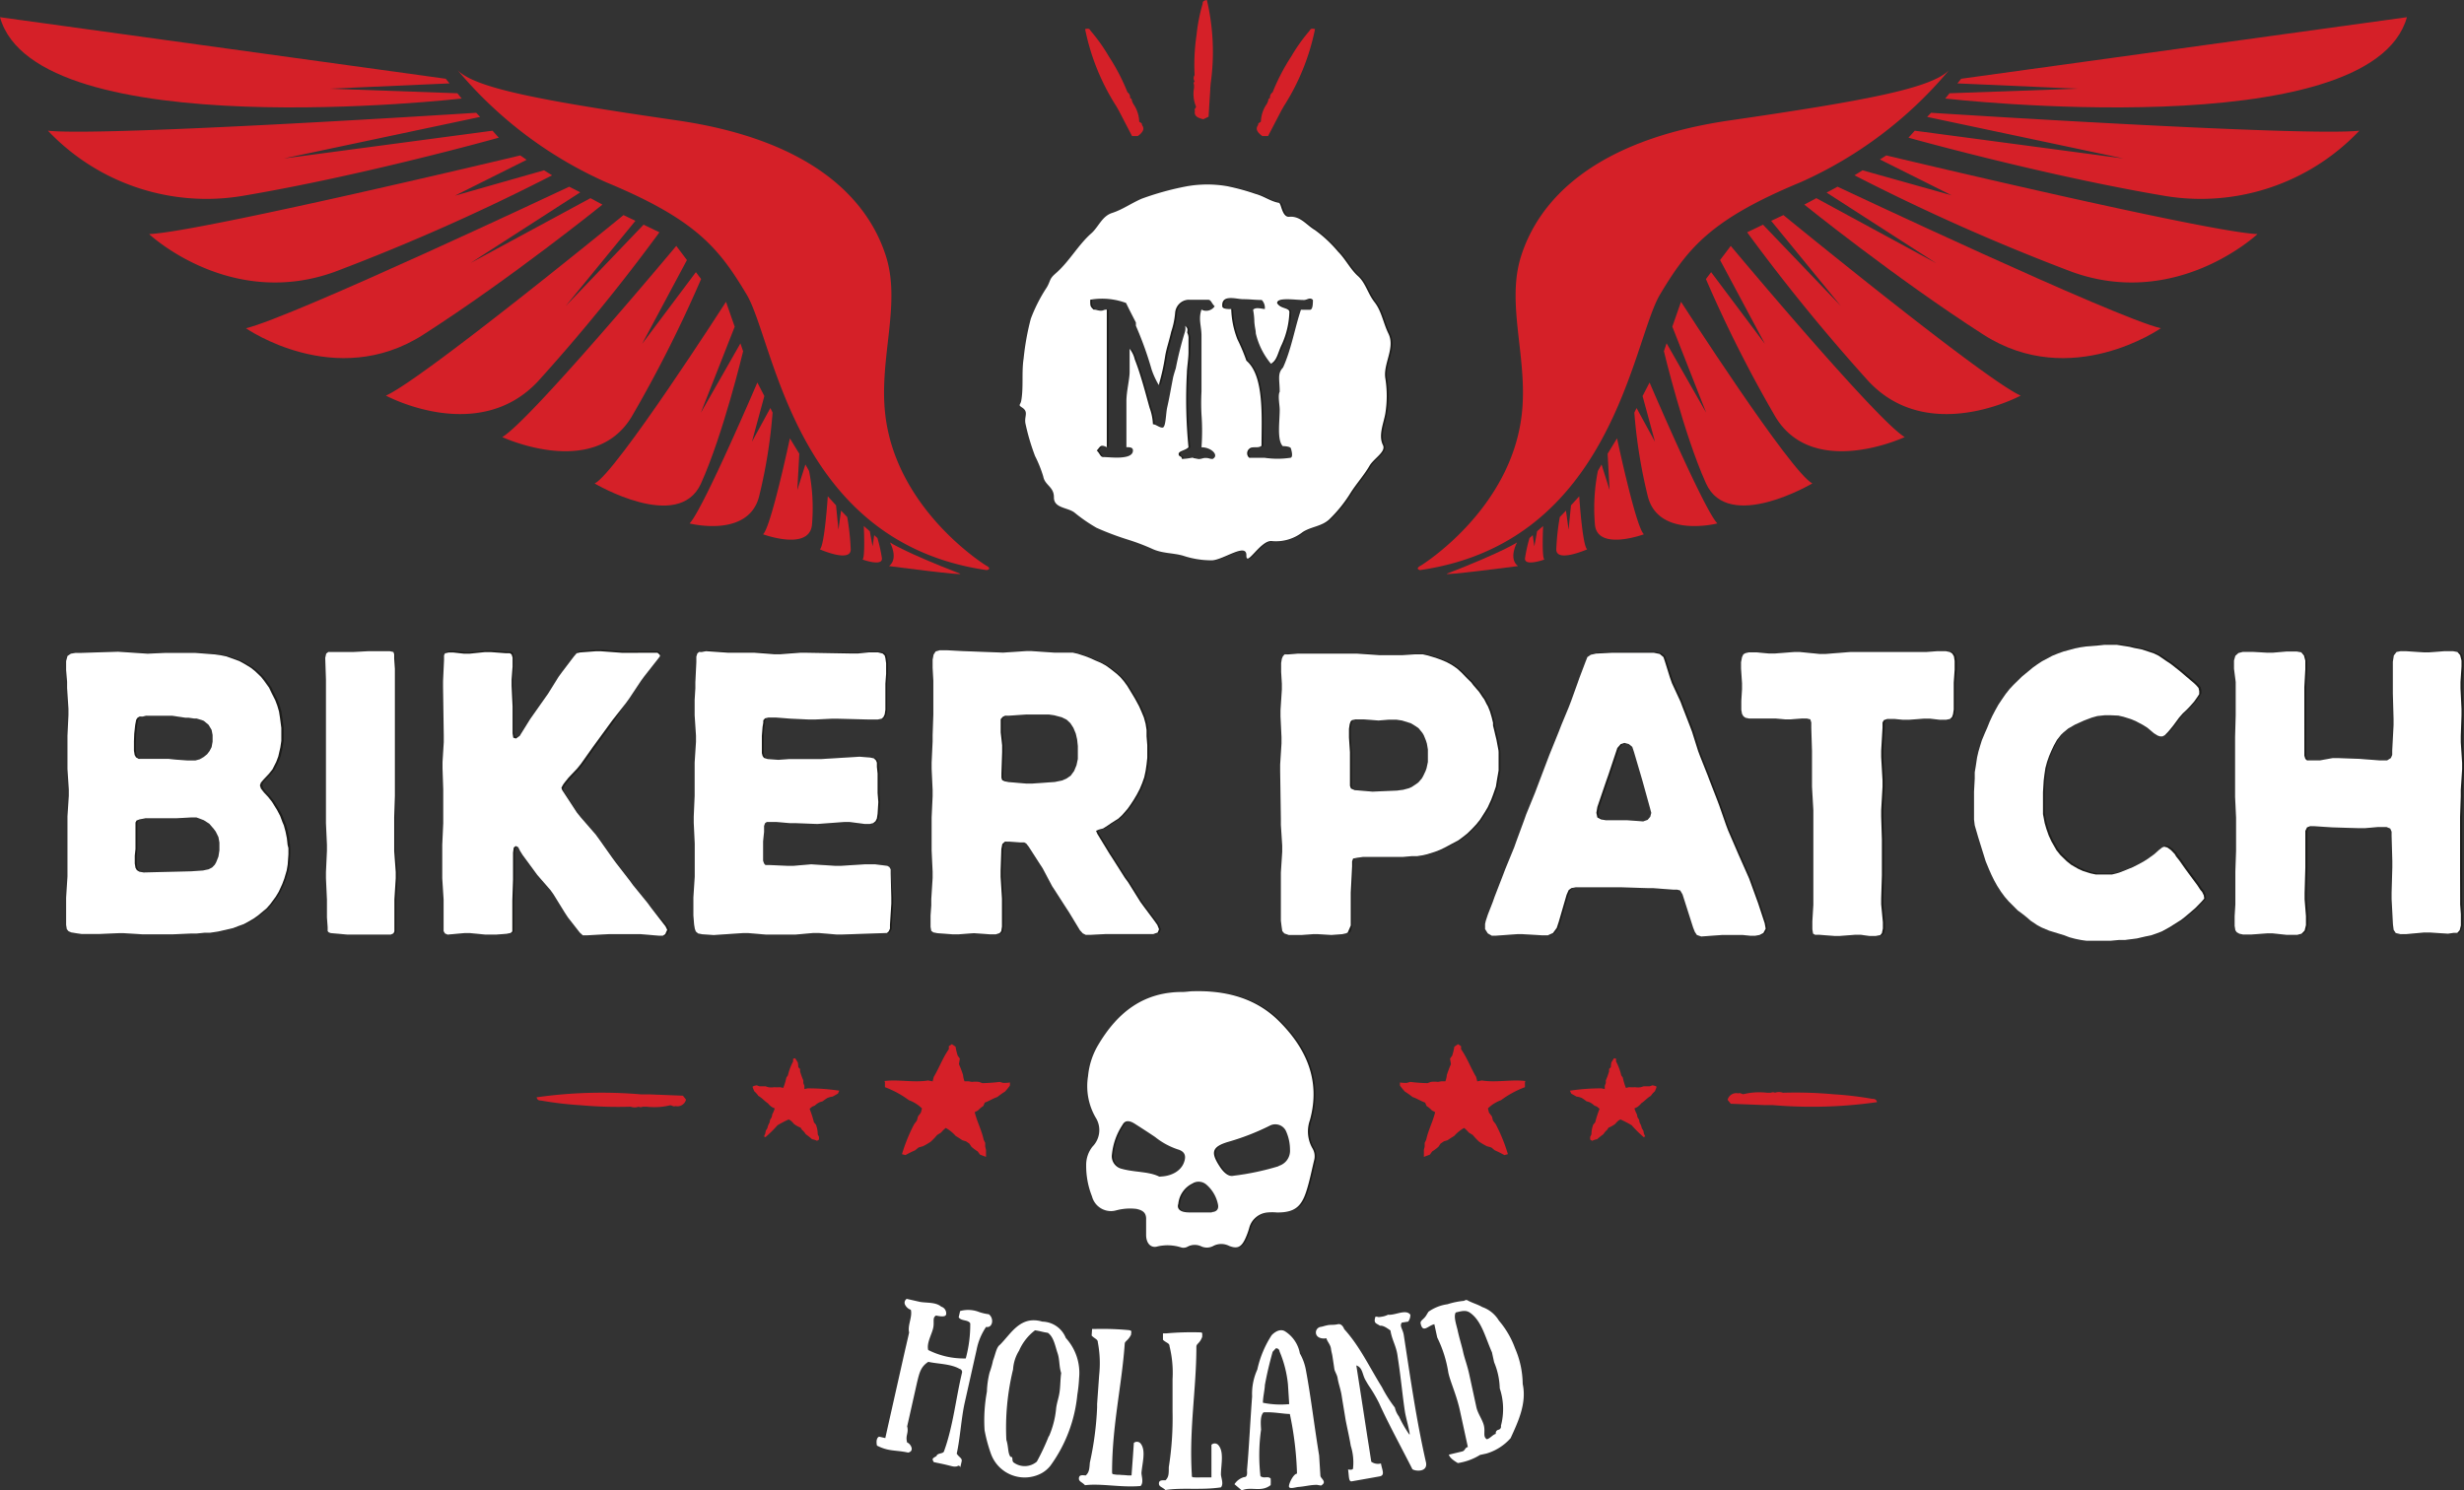
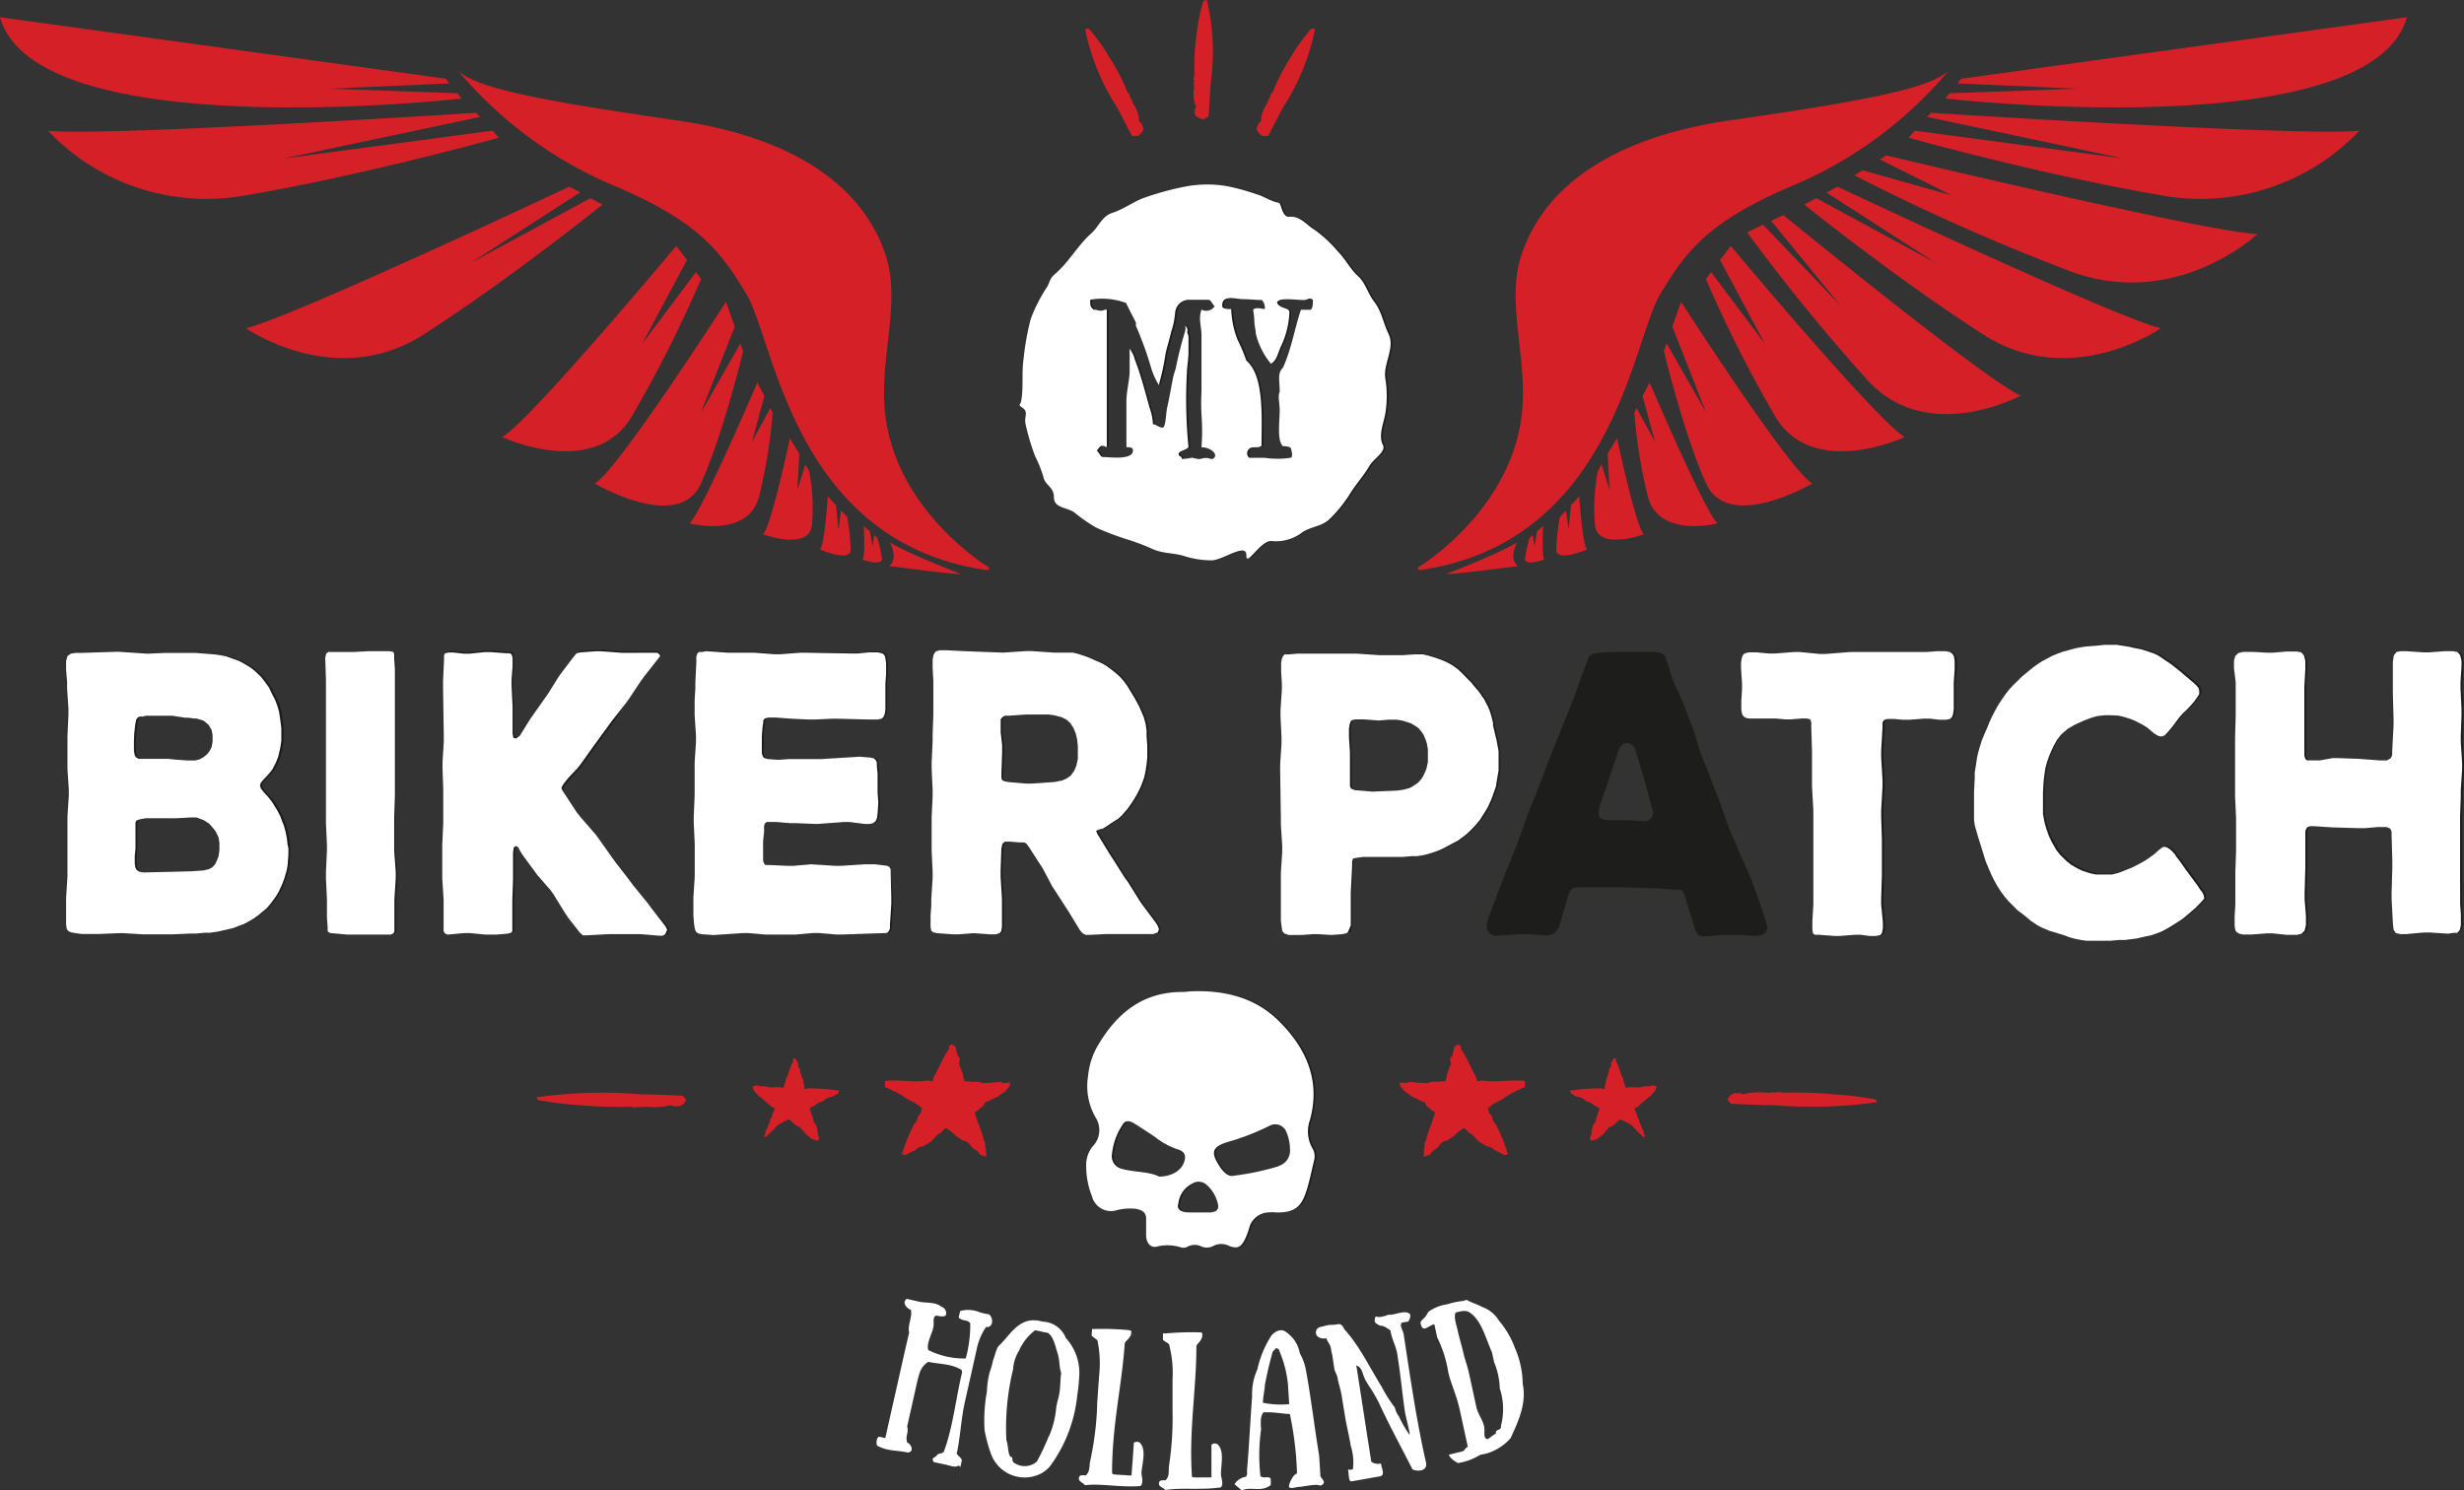
<svg xmlns="http://www.w3.org/2000/svg" id="Laag_1" data-name="Laag 1" viewBox="0 0 275.01 166.35">
  <rect x="0" y="0" width="275.01" height="166.35" fill="#333333" stroke="none" />
  <defs>
    <style>.cls-1{fill:#fff;}.cls-2{fill:#1d1d1b;}.cls-3,.cls-4{fill:#d52028;}.cls-4{fill-rule:evenodd;}</style>
  </defs>
  <title>logo-bikerpatch-white</title>
  <path class="cls-1" d="M392.47,364.83l-.7,3.12-.63,2.8c-.39,1.75-.5,3.94-.89,5.68.27.42.63.5.55.86l-.16.7a.19.19,0,0,0-.33-.15,1.19,1.19,0,0,1-.55,0c-.36-.08-.53-.14-1.23-.29l-.83-.17c-.27-.42-.12-.42.3-.69.08-.36.77-.21.84-.55,1-2.72,1.32-5.92,2-8.74a.36.36,0,0,0-.28-.44c-1-.57-2.42-.54-3.48-.78-.86.55-1,1.25-1.26,2.31l-.86,3.83-.24,1.06c.2.78-.23,1,0,1.81.34.08.89.94.11,1.12-1.41-.31-2.16-.1-3.48-.78,0,0-.2-.78.23-1l.7.16.31-1.39,1.8-8,.16-.7.08-.34.23-1,.08-.36c-.2-.78.39-1.75.19-2.53a1.12,1.12,0,0,1-.62-.52.51.51,0,0,1,.16-.7l1.41.32c.7.16,1.81,0,2.44.55a.78.78,0,0,1,.55.86c-.08.36-.78.2-1.13.13-.44.26-.16.7-.32,1.41s-.75,1.67-.55,2.44a8.85,8.85,0,0,0,4.19.94,14.31,14.31,0,0,0,.5-3.92c-.25-.43-1-.23-1.29-.67l.16-.7a3.32,3.32,0,0,1,2.15.12,5.59,5.59,0,0,0,1.06.24c.63.5.39,1.57-.31,1.41A6.85,6.85,0,0,0,392.47,364.83Z" transform="translate(-283.47 -214.16)" />
  <path class="cls-1" d="M399.55,378.7a4,4,0,0,1-5.47-2.23,16.86,16.86,0,0,1-.72-2.66,17.54,17.54,0,0,1,.26-4.3,9.83,9.83,0,0,1,.3-2.14,9.13,9.13,0,0,0,.38-1.33c.28-.72.37-1.48.78-1.77,1.26-1.26,2.28-3.3,4.73-2.58a2.89,2.89,0,0,1,2.62,1.83,5.77,5.77,0,0,1,1.48,4.45,16.33,16.33,0,0,1-.2,1.89,16.06,16.06,0,0,1-3,7.91A3.26,3.26,0,0,1,399.55,378.7Zm1-4.21a10.16,10.16,0,0,0,.8-3.15c.1-.71.28-1.1.38-1.79s.08-1.41.18-2.12c-.25-.76-.15-1.48-.41-2.24s-.42-1.8-1.08-2.25c-.68-.1-.72-.17-1.43-.28a5.68,5.68,0,0,0-1.78,2.27,4.48,4.48,0,0,0-.67,2.09,27.58,27.58,0,0,0-.75,7.87c.25.76.15,1.48.46,1.89.35,0,.11.34.32.61a2.08,2.08,0,0,0,2.62-.07A24.89,24.89,0,0,0,400.52,374.49Z" transform="translate(-283.47 -214.16)" />
  <path class="cls-1" d="M409,364.2c-.34,4.73-1.39,9-1.41,14.18,0,.35,0,.33.36.38s.35,0,.7.05c0,0,.28,0,.72.05l.39,0,.16-2.17.1-1.46a.53.53,0,0,1,.74.05c.65.77.19,2.22.11,3.3,0,.35.27,1.09-.1,1.46-2.22.19-4.37-.31-6.2-.09-.36-.38-.71-.4-.68-.79s.38-.33.76-.3c.38-.34.4-.69.46-1.43a35,35,0,0,0,.81-6.15l0-.39.23-3.24A12.38,12.38,0,0,0,406,364c0-.35-.33-.38-.69-.75l.05-.74.39,0a32,32,0,0,1,3.71.13c.35.06.28.09.25.51C409.35,363.87,409,363.84,409,364.2Z" transform="translate(-283.47 -214.16)" />
  <path class="cls-1" d="M417,364.49c0,4.75-.82,9.12-.51,14.24,0,.35,0,.33.38.35s.35,0,.7,0c0,0,.28,0,.72,0h.39c0-.74,0-1.44,0-2.18v-1.46a.53.53,0,0,1,.74,0c.7.73.33,2.2.32,3.29,0,.35.34,1.08,0,1.46-2.2.33-4.38,0-6.19.3-.38-.36-.74-.36-.73-.74s.35-.35.74-.35c.36-.37.36-.72.36-1.46a34.92,34.92,0,0,0,.42-6.19v-.39c0-1.09,0-2.18,0-3.25a12.38,12.38,0,0,0-.34-3.68c0-.35-.35-.35-.73-.71V363h.39a32.16,32.16,0,0,1,3.71-.11c.35,0,.28.07.28.5C417.38,364.14,417,364.14,417,364.49Z" transform="translate(-283.47 -214.16)" />
  <path class="cls-1" d="M427.43,372c-.7,0-1.85-.25-2.94-.18-.36.39-.32,1.13-.27,1.92a20.64,20.64,0,0,0-.07,5.2c.42.31.79-.05,1.14.26a5.64,5.64,0,0,1,0,.74c-1.07.84-2.18.12-3.22.59l-.82-.69a1.88,1.88,0,0,1,1.06-.79c.39,0,.36-.39.34-.78.21-2.27.37-5.59.57-8.23a6.54,6.54,0,0,1,.58-3,11.62,11.62,0,0,1,1.59-3.82s.72-.84,1.45-.48a3.68,3.68,0,0,1,1.71,2.5,5.9,5.9,0,0,1,.69,1.95c.54,2.89.92,6.16,1.46,9.44l.14,2.25c0,.33.82.69.07,1.11l-.46-.08c-.74,0-1.36.19-2.12.24-.38.06-1,.26-1-.08s.51-1.39.9-1.41A36.75,36.75,0,0,0,427.43,372Zm-2.79-3.15c0,.33-.24,1.48-.21,1.9a9.91,9.91,0,0,0,2.93.15l-.14-2.21a12.69,12.69,0,0,0-.94-3.68.37.37,0,0,0-.41-.34l-.36.39C425.22,366.12,424.91,367.31,424.64,368.8Z" transform="translate(-283.47 -214.16)" />
  <path class="cls-1" d="M440.64,361.69l-.71.11c-.29.4.11.7.22,1.41.7,4.52,1.38,9.39,2.48,14.21.2,1.07-1.12,1-1.52.75-1-2-2.72-5.15-3.72-7.38a16.22,16.22,0,0,0-1.14-1.94c-.19-.29-.31-.52-.31-.52-.44-.66-.34-1.51-1.09-1.75l.38,2.43.43,2.78.43,2.8.16,1,.27,1.74a1.27,1.27,0,0,0,1.08.19c.11.71.51,1.34-.17,1.45l-.78.14-2.32.41c-.35.05-.29-.61-.4-1.33,0,0,.61.15.56-.19a6.11,6.11,0,0,0-.26-2.45c-.16-1-.5-2.41-.61-3.11s-.28-1.67-.4-2.45-.35-1.32-.46-2c-.05-.35-.3-.7-.36-1l-.05-.35-.16-1.06c-.05-.35-.1-.39-.17-.88s-.44-.8-.5-1.15c-.71.11-1.11-.18-1.17-.53a.63.63,0,0,1,.51-.74c.36-.06.27-.08.79-.19.34-.07.65,0,1.14-.11s.71.55.71.55c1.71,1.87,2.8,4.21,4.21,6.48a14.61,14.61,0,0,0,1.44,2.27,2.62,2.62,0,0,0,.46,1,12.78,12.78,0,0,0,1.15,2c.21.22-.37-1.81-.48-2.51-.27-1.74-.46-3.91-.79-6l-.05-.35c-.16-1.06-.62-1.7-.78-2.74-.4-.29-.82-.58-1.17-.53-.4-.29-.75-.24-.51-1,.35-.05.14.09.64,0a2.33,2.33,0,0,0,.77-.23c.8.09,2-.67,2.49,0A1.23,1.23,0,0,1,440.64,361.69Z" transform="translate(-283.47 -214.16)" />
  <path class="cls-1" d="M446.64,376.19c.38-.08.3-.43.66-.5l-.87-4c-.39-1.82-1.07-3.21-1.31-4.31a13.48,13.48,0,0,0-1.24-3.92l-.32-1.48c-.7.15-1.28,1.05-1.53-.07-.07-.34.29-.42.59-.86l.28-.46a4.8,4.8,0,0,1,2.12-.84,8.65,8.65,0,0,1,1.86-.38.44.44,0,0,1,.32-.09c.46.28,1.24.5,1.7.78a3.52,3.52,0,0,1,1.86,1.51,10,10,0,0,1,1.8,3.08,10.26,10.26,0,0,1,.86,4c.48,2.2-.57,4.33-1.35,6.05a5.8,5.8,0,0,1-2.71,1.72l-.7.15a6.54,6.54,0,0,1-2.48.91c-.46-.28-.9-.58-1-.94Zm-.51-13.66c.23,1.08.48,1.8.64,2.54s.45,1.43.69,2.53l.79,3.64c.16.74.7,1.4.85,2.1s-.14,1.2.32,1.48c.36-.08.66-.52,1-.6a.38.38,0,0,1,.3-.46.36.36,0,0,0,.27-.44,7.31,7.31,0,0,0-.13-4.18,8.07,8.07,0,0,0-.63-2.92l-.24-1.1c-.77-1.74-1.17-3.56-2.49-4.45-.44-.27-.81-.18-1.55,0C445.69,361.08,446,362,446.13,362.54Z" transform="translate(-283.47 -214.16)" />
  <path class="cls-2" d="M315.87,308.83l0,.7-.08,1.14-.11.65-.27.92-.23.61-.38.83-.34.57-.61.83-.42.48-.95.79-.49.35-.53.31-.57.31-.61.22-.57.22-1.7.39-.87.13-.61,0-.91.09H305l-2.08.09h-3.3l-2.12-.13h-.61l-2.08.09h-.57l-1.44,0-.61-.09-.53-.09-.3-.13-.19-.22-.08-.48,0-.61,0-.65v-.7l0-.35v-.74l.11-2.31,0-.7,0-1.09,0-.65,0-.61v-.65l0-1.09V305.3l.15-2.31v-.7l-.08-2.31v-.7l0-2.31,0-.7.11-2.31,0-.7-.15-2.31,0-.7-.11-1.31v-1l.15-.57.38-.26.53-.09.61,0,4.13-.13,3.3.22,2-.09h.61l2.08,0h.61l2.2.17.64.09.64.13,1.44.52.57.31.72.44.49.39.64.61.38.48.53.74.27.57.42.83.23.61.19.65.11.7.15,1.14,0,.7,0,.74-.11.74-.23,1-.23.61-.42.83-.38.48-.61.65-.3.35-.11.31.11.35.34.44.45.48.45.57.57.92.34.65.26.7.15.35.19.7.15.74.08.74Zm-17.24-11.92,0,.35,0,.7.08.48.15.26.3.17.45,0h1.52l.64,0h.64l.87.09,1.29.09h.83l.49-.13.45-.26.38-.31.27-.35.23-.44.11-.61v-.74l-.11-.57-.34-.57-.53-.44-.23-.09-.57-.17-.26,0-.64-.09h-.34l-1.48-.22h-.57l-.95,0-.61,0H300l-.38.09-.34,0-.23.13-.15.22-.11.57-.11,1ZM307.35,311l.3-.31.15-.26.26-.65.11-.7,0-.26,0-.61-.11-.61-.3-.61-.23-.31-.49-.57-.61-.39-.57-.22-.26-.09-.53,0-1.7.09-.64,0h-2.23l-.57,0-.68.13-.34.13-.11.22,0,.52v.74l0,.7v1l-.08.74v.87l.08.48.15.26.27.17.49.09,5.34-.13,1.29-.09.61-.13Z" transform="translate(-283.47 -214.16)" />
  <path class="cls-2" d="M327.84,311.5v.7l-.15,2.36v.7l0,2.4v.48l-.11.22-.3.13-.53,0-1.93,0h-2.35l-1.89-.17-.23-.09-.11-.13v-.44l-.08-1.09v-.7l0-.65v-.65l-.11-2.36,0-.7.11-2.36,0-.7L320,306v-.7l0-2.36v-3.76l0-2.4v-.7l0-2.36V290l-.08-2.4.11-.48.23-.18.38,0h.3l.57,0,.91,0H323l1.74-.09h2.35l.42.09.08.26,0,.48.08,1.14,0,.7v4.28l0,2.36v.7l0,2.4v.7l0,2.36v.7l-.08,2.36v3.8Z" transform="translate(-283.47 -214.16)" />
  <path class="cls-2" d="M358,317.57l.19.39-.11.22-.11.26-.27.17h-.49l-2-.17h-.61l-2.39,0h-.61l-2.42.13-.45,0-.34-.31-1.33-1.7-.34-.52L345.46,314l-.34-.48-1.48-1.7-.38-.52-1.25-1.7-.3-.48-.19-.39-.27-.13-.23.17-.08.57v3l-.08,2.36v.7l0,1v.65l0,.65,0,.44-.19.17-.45.09-1.17.09h-1.17l-1.74-.17-.61,0-1.89.17-.3-.13-.15-.26,0-.39,0-.61v-.7l0-1.09,0-.74-.15-2.36v-3.06l0-.7.11-2.4,0-.7v-3.06l-.08-2.36v-.7l.08-2.4v-.7l-.08-5.41v-.7l.11-2.36,0-.52.11-.22.38-.09.57,0,1.17.13h.61l1.74-.18h.61l1.74.13.42,0,.19.13.11.35,0,.44,0,.57-.11,1.44,0,.7.11,2.31v.7l0,2.31.08.48.3.09.42-.3,1.17-1.88,2-2.84,1.17-1.88.38-.52,1.33-1.75.3-.35.38-.09,1.74-.13h.61l2.31.17,1.44,0h.61l1.44,0,.42,0,.19.17.08.09,0,.13-.3.39-1.44,1.83-.38.52-1.33,2-.38.52L352,294.69l-.38.52-1.4,1.92-.38.52-1.36,1.92-.42.52-.95,1-.42.52-.19.26-.19.35.08.26.26.39L348,305l.42.52,1.67,1.92.38.52L352,310.1l.38.52,1.55,2,.38.52,1.63,2,.38.52Z" transform="translate(-283.47 -214.16)" />
  <path class="cls-2" d="M383.15,314.33l0,.7-.15,2.36,0,.44-.15.31-.19.17-5,.17H377l-2-.17-.61,0-2,.18-.61,0h-2.61l-2-.17h-.61l-3.26.22-1.29-.09-.45-.09-.26-.22-.11-.31-.08-.48-.08-1,0-.7,0-.65v-.65l.15-2.32v-.7l0-2.31,0-.7-.11-2.31,0-.7.08-2.36v-3.71l.15-2.31,0-.7-.11-2.31,0-.7v-1l.08-1.31v-.65l.11-2.27,0-.61.11-.35.19-.17.3,0,.49-.09,2.46.17,2.31,0h.61l2.27.17h.61l2.27-.17h.61l5.15.09.64,0,1.29-.13h.95l.53.13.23.22.08.3.08.57v1.18l-.08,1.09V291l0,1.09,0,.65,0,.65-.08.52-.15.31-.19.17-.45.09h-.3l-.61,0-3.56-.09h-.61l-1.93.09H374l-2-.09-1.7-.13h-.57l-.3,0-.38.09-.19.22,0,.26-.08.48-.08,1v.7l0,.74,0,.48.08.31.15.22.42.13,1.21.09,1.21-.09h3.6l4.24-.26,1.17.09.42.09.23.22.11.26,0,.48.08.74,0,.74v1.44l.08,1-.08,1.31-.08.52-.15.31-.27.22-.38.09h-.76l-1.7-.22-.61,0-3,.22-2.42-.09h-.61l-1.52-.13-.64,0-.45,0-.19.13-.11.31,0,.65-.11,1.09,0,.7v1l0,.44.11.31.15.17.42,0,2.08.09h.61l2-.17,2.69.17h.61l2.69-.17h.57l.57,0,1.36.17.23.13.15.26,0,.48Z" transform="translate(-283.47 -214.16)" />
  <path class="cls-2" d="M412.89,318.26l-.49.17h-2.65l-2.08,0h-.61l-1.7.09h-.49l-.34-.17-.3-.35L403,316l-.34-.52-1.21-1.88-.34-.52-1.06-2-.34-.52-1.21-1.88-.27-.35-.23-.13-.45,0-1.21-.09-.49,0-.3.26-.11.57-.08,2.4,0,.7.15,2.45,0,.7,0,1v.7l0,.7-.08.52-.19.22-.42.13h-.61l-1.82-.13-1.74.13h-.61l-1.74-.13-.45-.09-.23-.17-.08-.44,0-.61,0-.65.08-1.14,0-.7.15-2.36v-.7l-.11-2.36,0-.7,0-2.31v-.7l.11-2.36v-.7l-.11-2.36v-.7l.11-2.36v-.7l.08-2.31v-.7l0-2.36v-.7l-.08-1.44,0-.65,0-.26.11-.57.23-.35.45-.13.3,0,.57,0,1.7.09,4.51.17,2.58-.17h.61l2.5.17h1.44l.64,0,.57.13.8.26.57.22.57.26.61.26.57.31.49.35.72.57.42.39.38.44.38.52.53.87.34.57.45.83.27.61.27.65.19.7.11.7,0,.7.08,1v.7l0,.7-.08.74-.11.74-.15.7-.23.65-.27.65-.34.65-.34.57-.34.52-.34.48-.61.7-.42.39-.76.48-.45.31-.49.31-.49.13-.3.13.15.35,1.36,2.23.34.52,1.36,2.14.38.52,1.36,2.18.38.52,1.17,1.57.34.48.19.48Zm-11.48-16.81.83-.17.49-.22.45-.31.38-.52.27-.65.15-.7,0-.7,0-.74-.08-.74-.15-.65-.27-.65-.34-.52-.42-.39-.53-.26-.83-.22-.61-.09-1.89,0h-.61l-1.93.13-.45,0-.27.13-.23.26,0,.48,0,1,.08.7.08.74,0,.74-.08,2.4,0,.48.08.26.27.13.45.09,2,.17h.61Z" transform="translate(-283.47 -214.16)" />
  <path class="cls-2" d="M450.93,298.13l0,.65,0,.65,0,.74-.19,1.09-.11.7-.3.87-.23.61-.38.83-.34.57-.53.83-.42.52-.49.52-.49.48-.49.39-.53.39-.83.44-.57.31-.64.31-.57.22-.83.26-.57.13-.57.09-.61,0-1,.09H437l-.64,0-.64,0-.64.09-.45.09-.11.31,0,.57-.15,2.93v.7l0,1.31,0,.65,0,1-.08.48-.11.26-.19.09-.42.09-1.21.09-1.48-.09h-.61l-1.21.09-.61,0-.87,0-.49-.17-.23-.26-.08-.52-.08-.65,0-.7v-4.67l.15-2.31v-.7l-.15-2.31v-.7l-.08-5.33v-.7l.15-2.36v-.7l-.11-2.31v-.7l.15-2.31v-.65l-.08-1.31,0-.65,0-.35.08-.48.11-.26.19-.22.42,0,1.1-.09.87,0h.57l2.54,0h2.54l2.54.17h2.5l1.44-.09.53,0h.3l.57.13.87.26.61.22.61.26.57.31.57.39.49.44.68.7.45.44.19.26.68.79.38.57.19.26.26.52.15.26.23.57.19.65.15.61,0,.31.15.61.08.35.15.61.23,1.22Zm-11.33,4.28.68-.09.64-.17.3-.13.53-.35.23-.17.38-.44.15-.26.27-.57.11-.31.15-.7,0-.31v-1.09l-.11-.65-.11-.35-.23-.57-.15-.26-.42-.52-.3-.22-.57-.35-1-.31-.61-.09h-.87l-1.14.09-1.67-.13h-.57l-.3,0-.42.09-.15.13-.11.31-.08.52v1l.11,1.62,0,.7,0,2.53,0,.52.11.3.42.18,2,.17Z" transform="translate(-283.47 -214.16)" />
  <path class="cls-2" d="M480.63,317.22l.11.61-.26.48-.42.22-.49.09H479l-.87-.09-.57,0h-1.7l-2.35.17-.49-.17-.23-.35-.19-.48L471.46,314l-.26-.44-.34-.09-.45,0-2.27-.17h-.61l-2.84-.09-2.27,0h-.57l-.57,0h-1.74l-.49.09-.3.22-.23.52-.87,3-.23.7-.42.57-.57.26-.61,0-2.2-.13H453l-2.35.17-.49,0-.45-.26-.3-.48,0-.57.08-.35.23-.7.53-1.35.23-.65.95-2.45.23-.61,1-2.44.23-.65.87-2.36L454,305l1-2.45.23-.61,1.36-3.58,1.06-2.62.27-.7.83-2,.27-.7.72-2,.23-.65.68-1.79.19-.48.38-.26.57-.13,1.74-.09h3l1.74,0,.64.13.42.35.19.57.53,1.7.23.65.95,2.05.23.61.83,2.14.23.61.68,2.23.23.61.83,2.09.23.61.83,2.14.23.61.76,2.18.23.61,1.17,2.71.91,2.05.27.61,1,2.75ZM468,304.9l-.15-.57-.83-3-.19-.65-.76-2.58-.19-.57-.38-.31-.49-.13-.42.13-.38.44-1,3-.23.65-1,2.93-.11.65.11.52.42.22.53.09h2.39l1.78.13.49-.17.3-.35Z" transform="translate(-283.47 -214.16)" />
  <path class="cls-2" d="M501.73,290.36l0,.65,0,1.31,0,.7,0,.35-.08.52-.11.31-.23.22-.45.09h-.61l-1.14-.13-.61,0-1.74.13h-.61l-.95-.09h-.57l-.27,0-.38.13-.15.26,0,.57-.15,2.58v.7l.15,2.62,0,.7-.15,2.62,0,.7.08,2.58v4l-.08,2.58,0,.65.19,2,0,.7-.11.52-.19.22-.49.09-.72,0-.95-.13-.64,0-1.7.13h-.61l-1.7-.13-.45,0-.23-.13-.08-.48V317l.11-1.83,0-.7v-3.27l0-2.62v-.7l0-2.58v-.7L486,302l0-.7V298l-.08-2.58v-.61l-.11-.35-.38-.09h-.57l-1.21.09h-.68l-1-.09-.64,0-.64,0-.87,0h-.57l-.3,0-.42-.09-.23-.17-.15-.26-.08-.44v-.31l0-.7.08-1.31v-.65l-.11-1.66,0-.7.11-.57.15-.31.23-.13.38-.09h.87l1.4.13h.61l2.2-.17h.61l2.24.22h.61l2.8-.22,2.2,0h.61l2.84,0h2.8l1.25-.09.64,0,.3,0,.45.09.27.17.19.31.08.52v.31l0,.65Z" transform="translate(-283.47 -214.16)" />
  <path class="cls-2" d="M529.69,314.46l-.3.35-.68.7-.45.39-.72.61-.45.35-.76.48-.49.31-.87.48-.57.22-.64.22-.64.13-.95.22-1.33.17-.68,0-.95.09h-2l-.64,0-.64-.09-.64-.13-.64-.17-.57-.22-1.7-.52-.83-.35-.49-.26-.72-.48-.45-.39-.49-.39-.53-.39-1-1-.45-.52-.42-.57-.42-.65-.34-.61-.3-.61-.27-.61-.38-.92-.57-1.83-.27-.87-.38-1.31-.08-.65,0-1,0-.65,0-.7v-.74l.08-1.48,0-.7.11-.65.15-1,.15-.65.19-.65.19-.61.27-.87.27-.61.26-.65.3-.65.34-.65.34-.61.38-.57.42-.61L508,291l.45-.48.49-.48.45-.44,1.21-1,.49-.35.53-.35,1.14-.61.64-.26.61-.22,1.29-.35.64-.13.64-.09,1.17-.09.83-.09.57,0,.83,0,1.4.22.53.13.87.17,1.33.44.53.26.83.57.53.35,1,.79,1.17,1,.42.35.23.22.27.31.08.35,0,.35-.23.35-.34.48-.42.48-.42.44-.42.39-.42.48-.64.87-.42.52-.19.22-.34.35-.26.13-.27,0-.27-.09-.42-.26-.72-.61-.49-.31-.83-.44-.53-.22-.83-.26-.57-.13-.95-.09h-.61l-.83.09-.61.17-.83.31-.57.26-.49.22-.76.44-.53.44-.27.26-.45.57-.34.61-.27.57-.26.61-.23.65-.19.7-.11.74-.08.65-.08,1.31v.7l0,1.09,0,.65.19,1,.19.65.26.74.3.65.57,1,.42.52.72.7.49.39.76.44.57.26.83.26.61.13.91,0h.87l.53-.13.3-.09.57-.22.95-.39.61-.31.57-.31.49-.31.72-.52.49-.44.38-.3.23-.09.34.09.42.3.42.44.15.26.38.48.61.87.38.52,1,1.35.34.52.19.22.19.39Z" transform="translate(-283.47 -214.16)" />
  <path class="cls-2" d="M558.26,314.42l0,.7.08,1.09,0,.65,0,.61-.19.57-.27.3-.42,0-.61.09-2-.13h-.61l-2,.18h-.61l-.53-.13-.23-.35-.08-.61-.15-2.84,0-.7.08-2.84v-.7l-.08-2.79V307l-.15-.35-.42-.17h-.91l-1.52.13-.61,0-3-.09-2-.13-.49,0-.34.13-.19.39,0,.61,0,2.79v.7l-.08,2.84,0,.7.15,1.88v1l-.15.61-.34.35-.49.13-.57,0-.57,0-1.59-.17-.61,0-1.78.13-.61,0H534l-.42-.09-.3-.17-.15-.22-.08-.48,0-.39v-.7l.08-1.31v-3.67l.08-2.31v-.7l0-2.31v-.7l-.11-2.31v-.7l0-2.31v-3l0-.7.11-2.31,0-.7,0-2.31,0-.7-.19-1.48v-.92l.15-.52.34-.31L534,287l.57,0h.57l1.59.09h.61l1.52-.13h.61l.57,0,.49.09.3.35.15.57,0,.31v.65l-.11,2,0,.7,0,2.84V298l0,.52.11.35.19.17.38,0,.53,0h.53l1.44-.26.57,0,2.42.09,2.24.17h.57l.26,0,.42-.26.15-.35,0-.48.15-2.84v-.7l-.08-2.84v-.7l0-2.84.11-.7.3-.39.45-.09h.61l2,.13h.61l1.7-.13.61,0h.34l.49.09.3.35.15.61v.65l-.11,1.75,0,.7.11,2.31v.7l-.08,2.31v.7l.15,2.31v.7l-.15,2.31v.7l-.08,2.31v.7l0,2.31v.7l0,2.31Z" transform="translate(-283.47 -214.16)" />
  <path class="cls-2" d="M430.14,342.32a3.76,3.76,0,0,1-.27-3.12c1.24-4.47-.46-8.11-3.53-11.13-2.56-2.52-5.9-3.36-9.47-3.26-.41,0-.82.08-1.23.08-4.4,0-7.27,2.33-9.39,5.9a8.32,8.32,0,0,0-1.14,3.49,7,7,0,0,0,.83,4.6,2.62,2.62,0,0,1-.33,3.27,3.27,3.27,0,0,0-.71,2.11,9.17,9.17,0,0,0,.65,3.45,2.19,2.19,0,0,0,2.68,1.57,6,6,0,0,1,2.28-.17c.72.15,1.12.44,1.08,1.21,0,.56,0,1.13,0,1.69,0,.86.45,1.44,1.15,1.32a5,5,0,0,1,2.8.09,1,1,0,0,0,.74-.12,1.7,1.7,0,0,1,1.49,0,1.54,1.54,0,0,0,1.34-.06,1.91,1.91,0,0,1,1.75,0c.89.34,1.31.16,1.74-.69a8,8,0,0,0,.53-1.44,2.32,2.32,0,0,1,2-1.6,5.37,5.37,0,0,1,1.08,0c1.82,0,2.64-.52,3.22-2.25.39-1.16.62-2.38.91-3.57A1.73,1.73,0,0,0,430.14,342.32Zm-17.08,3.18c-1.17-.59-2.75-.46-4.22-.88a1.43,1.43,0,0,1-1.06-1.63,7.24,7.24,0,0,1,1.18-3.27c.31-.58.85-.44,1.33-.14.77.49,1.56,1,2.3,1.5a8.15,8.15,0,0,0,2.52,1.38c.82.23,1,.75.67,1.55S414.52,345.48,413.06,345.5Zm5.87,4-2.5,0c-1.66,0-1.25-.95-1.25-.95a2.83,2.83,0,0,1,1.59-2.28,1.3,1.3,0,0,1,1.54.12,3.94,3.94,0,0,1,1.29,2.17C419.83,349.48,418.93,349.46,418.93,349.46Zm7.46-5.16a29.46,29.46,0,0,1-5.07,1.07c-.55.12-1.09-.4-1.46-.95-1.08-1.62-1-2.27.92-2.84a26.8,26.8,0,0,0,4.68-1.83,1.31,1.31,0,0,1,1.78.72,5.09,5.09,0,0,1,.41,2A1.76,1.76,0,0,1,426.39,344.31Z" transform="translate(-283.47 -214.16)" />
  <path class="cls-2" d="M438.63,251.39c-.57-1.16-.76-2.49-1.54-3.49s-1-2.16-1.86-2.93-1.38-1.88-2.22-2.72a14.3,14.3,0,0,0-2.59-2.42c-.94-.55-1.6-1.58-2.84-1.47-.84.07-.89-1.51-1.17-1.56-.93-.16-1.65-.74-2.62-1a24.67,24.67,0,0,0-3.16-.86,13.09,13.09,0,0,0-4.79.07,31.8,31.8,0,0,0-4.74,1.33c-1.12.48-2.15,1.22-3.3,1.59s-1.5,1.55-2.34,2.29c-1.48,1.31-2.48,3.19-4,4.49-.7.61-.52.79-.95,1.52a17.55,17.55,0,0,0-1.79,3.51,28.76,28.76,0,0,0-.8,4.43c-.24,1.54,0,3.15-.26,4.68-.09.56-.42.47.1.81.76.5.19,1,.37,1.81a24.82,24.82,0,0,0,1.06,3.59,13.82,13.82,0,0,1,.92,2.29c.18,1,1.2,1.13,1.19,2.33s1.47,1.11,2.26,1.67a18.22,18.22,0,0,0,2.5,1.73,32.25,32.25,0,0,0,3.5,1.32,24,24,0,0,1,2.65,1c1.17.56,2.33.46,3.5.79a10.09,10.09,0,0,0,3.24.52c1.28-.06,3.85-2,3.83-.57s1.6-1.77,2.88-1.58a4.79,4.79,0,0,0,3.4-1c.95-.62,2.09-.62,2.95-1.4a15.21,15.21,0,0,0,2.41-3c.68-1.06,1.47-1.92,2.1-3,.5-.85,1.88-1.57,1.5-2.32-.54-1.08.09-2.45.27-3.53a12.35,12.35,0,0,0,0-3.91C438,254.77,439.44,253,438.63,251.39Zm-19.6,14c-.37,0-.41-.11-.78-.11s-.43.12-.8.12l-.64-.12c.21-.12-.43.09-1.23.11,0-.37-.36-.2-.36-.55s.73-.37,1.1-.75a54.71,54.71,0,0,1-.18-8.3c0-.53.18-1.6.18-2.31V252a1.28,1.28,0,0,0-.14-.69c0-.34.14-.41-.23-.78a1.42,1.42,0,0,1-.05.75,38.7,38.7,0,0,0-1,4s-.25.75-.32,1.12c-.41,2.15-.39,2.13-.64,3.25-.16.71-.14,2.24-.52,2.24s-.73-.37-1.07-.37a6.09,6.09,0,0,0-.37-1.83c-.32-1.14-.57-2.11-.91-3.22-.21-.69-.39-1.28-.75-2.2a2.86,2.86,0,0,0-.57-1.17v2.56c0,.83-.36,2.2-.36,3.29v5.13c.36,0,.73,0,.73.37,0,1.1-2.56.73-3.29.73-.37,0-.37-.36-.75-.73.37-.37.37-.75,1.12-.37V248.72c-.37,0-.32.12-.66.12s-.46-.12-.82-.12c-.37-.37-.37-.37-.37-1.1a7.68,7.68,0,0,1,4,.36c.36.75.73,1.46,1.1,2.18v.37a38.76,38.76,0,0,1,1.76,4.87,9.25,9.25,0,0,0,.8,1.74,24.77,24.77,0,0,0,.73-3.32c.16-.87.36-1.35.66-2.63a8.94,8.94,0,0,0,.44-2.13,1.58,1.58,0,0,1,1.47-1.44h2.19c.37,0,.37.36.75.73a1.13,1.13,0,0,1-1.47.37c-.37,1.08,0,1.81,0,2.91v6.24a24.4,24.4,0,0,0,0,2.56,25,25,0,0,1,0,3.66C418.89,264.09,419.76,265,419,265.38Zm10.84-16.65h-1c-.64,1.85-1.07,4.42-2,6.45-.66.68-.37,1.35-.37,2.7-.23.41,0,1.49,0,2,0,1.33-.32,3.39.34,4.07,0,0,.92,0,.92.3,0,0,.3.92-.05,1a9.94,9.94,0,0,1-2.9,0h-1.71a.65.65,0,0,1,0-1c.36-.34,1,0,1.37-.34,0-3.06.34-7.8-1.69-9.5a20.36,20.36,0,0,0-1-2.38,10,10,0,0,1-.69-3.38c-.36,0-1,0-1-.32-.11-1.37,1.6-.78,2.35-.78s1.39.09,2.06.09a1.26,1.26,0,0,1,.34,1c-.34,0-1-.25-1.31.09a7.68,7.68,0,0,1,.14,1.35c.05.66.16.92.16,1.28a8.2,8.2,0,0,0,1.69,3.39c.69-.36.76-1.23,1.23-2.18a9.47,9.47,0,0,0,.83-3.59c0-.5-1-.34-1.37-1,0-.68,2-.34,3-.34.36,0,.69-.36,1,0C430.19,248.06,430.19,248.74,429.87,248.74Z" transform="translate(-283.47 -214.16)" />
  <path class="cls-3" d="M467.08,341l-.13-.3-.06-.32-.18-.29a1.77,1.77,0,0,0-.24-.61l-.06-.32-.18-.29-.07-.33a3.86,3.86,0,0,1-.27-.65l.3-.14a2,2,0,0,0,.46-.43c.39-.25.66-.6,1.07-.83a2.56,2.56,0,0,1,.45-.51,4.12,4.12,0,0,0,.2-.51l-.16-.09-.3-.07-.32.11-.66,0-.32.1a2.09,2.09,0,0,1-.66,0,4.56,4.56,0,0,1-.66,0l-.35.08a6.19,6.19,0,0,1-.34-1.14l-.18-.26a6.3,6.3,0,0,0-.58-1.55l0-.31-.23-.05-.29.46a3.25,3.25,0,0,0-.06.54l-.2.2v.27c-.1.36-.23.69-.36,1l0,.3-.12.31v.36l-.37-.08a23.34,23.34,0,0,0-3.52.26l.15.33.59.33a2,2,0,0,1,.59.16,3.9,3.9,0,0,1,.51.36l.33.1a1.94,1.94,0,0,1,.54.37l.32.14.28.23a12.59,12.59,0,0,0-.49,1.52l-.21.24a3.07,3.07,0,0,0-.21,1.1l-.14.28,0,.3.22.14a2,2,0,0,1,.56-.18,6.72,6.72,0,0,1,.7-.56,1.91,1.91,0,0,1,.42-.49l.15-.24a3.09,3.09,0,0,0,.75-.42,2.65,2.65,0,0,1,.37-.38l.21-.12a12.85,12.85,0,0,1,1.25.65,13.17,13.17,0,0,0,1.35,1.33l.24-.13Z" transform="translate(-283.47 -214.16)" />
  <path class="cls-3" d="M453.72,334.83c-1.58-.19-3.32.2-4.86-.06l-.51.1-.13-.5c-.6-1-1-2.13-1.68-3.09l0-.34-.34-.22-.41.28a6.59,6.59,0,0,1-.24,1l-.24.33.1.62a12.22,12.22,0,0,0-.46,1.22,2.48,2.48,0,0,1-.16.69l-.43,0-.4.07a3.22,3.22,0,0,0-.79,0l-.38.14a18.94,18.94,0,0,1-1.92-.14l-.39.11c-.25,0-.51,0-.76-.05v.35a7.81,7.81,0,0,0,.55.67,8.68,8.68,0,0,1,.86.61c.49.16.91.45,1.4.62l.16.38a3,3,0,0,1,.6.5l.36.19c-.25,1.05-.77,2-1,3.08l-.17.35v.4l-.09.39c0,.25,0,.51,0,.77l.67-.25.26-.36a5.18,5.18,0,0,0,.7-.52l.23-.35.37-.25.42-.13c.24-.17.48-.32.73-.47a4.23,4.23,0,0,1,1.11-.9,3.49,3.49,0,0,1,.52.51l.45.28a6.87,6.87,0,0,0,.7.74,7.94,7.94,0,0,0,.87.51l.5.14.39.32c.37.16.72.34,1.07.53l.39-.1a18.75,18.75,0,0,0-1.36-3.35l-.3-.39-.13-.48-.32-.42-.12-.47a4.06,4.06,0,0,1,1.46-.92,10.79,10.79,0,0,1,2.67-1.45l0-.55Z" transform="translate(-283.47 -214.16)" />
  <path class="cls-3" d="M368.75,341l.13-.3.06-.32.18-.29a1.77,1.77,0,0,1,.24-.61l.06-.32.18-.29.07-.33a3.86,3.86,0,0,0,.27-.65l-.3-.14a2,2,0,0,1-.46-.43c-.39-.25-.66-.6-1.07-.83a2.56,2.56,0,0,0-.45-.51,4.12,4.12,0,0,1-.2-.51l.16-.09.3-.07.32.11.66,0,.32.1a2.09,2.09,0,0,0,.66,0,4.56,4.56,0,0,0,.66,0l.35.08a6.19,6.19,0,0,0,.34-1.14l.18-.26a6.3,6.3,0,0,1,.58-1.55l0-.31.23-.05.29.46a3.25,3.25,0,0,1,.06.54l.2.2v.27c.1.36.23.69.36,1l0,.3.12.31v.36l.37-.08a23.34,23.34,0,0,1,3.52.26l-.15.33-.59.33a2,2,0,0,0-.59.16,3.9,3.9,0,0,0-.51.36l-.33.1a1.94,1.94,0,0,0-.54.37l-.32.14-.28.23a12.59,12.59,0,0,1,.49,1.52l.21.24a3.07,3.07,0,0,1,.21,1.1l.14.28,0,.3-.22.14a2,2,0,0,0-.56-.18,6.72,6.72,0,0,0-.7-.56,1.91,1.91,0,0,0-.42-.49l-.15-.24a3.09,3.09,0,0,1-.75-.42,2.65,2.65,0,0,0-.37-.38l-.21-.12a12.85,12.85,0,0,0-1.25.65,13.17,13.17,0,0,1-1.35,1.33l-.24-.13Z" transform="translate(-283.47 -214.16)" />
  <path class="cls-3" d="M382.19,334.83c1.58-.19,3.32.2,4.86-.06l.51.1.13-.5c.6-1,1-2.13,1.68-3.09l0-.34.34-.22.41.28a6.59,6.59,0,0,0,.24,1l.24.33-.1.62a12.22,12.22,0,0,1,.46,1.22,2.48,2.48,0,0,0,.16.69l.43,0,.4.07a3.22,3.22,0,0,1,.79,0l.38.14a18.94,18.94,0,0,0,1.92-.14l.39.11c.25,0,.51,0,.76-.05v.35a7.81,7.81,0,0,1-.55.67,8.68,8.68,0,0,0-.86.61c-.49.16-.91.45-1.4.62l-.16.38a3,3,0,0,0-.6.5l-.36.19c.25,1.05.77,2,1,3.08l.17.35v.4l.09.39c0,.25,0,.51,0,.77l-.67-.25-.26-.36a5.18,5.18,0,0,1-.7-.52l-.23-.35-.37-.25-.42-.13c-.24-.17-.48-.32-.73-.47a4.23,4.23,0,0,0-1.11-.9,3.49,3.49,0,0,0-.52.51l-.45.28a6.87,6.87,0,0,1-.7.74,7.94,7.94,0,0,1-.87.51l-.5.14-.39.32c-.37.16-.72.34-1.07.53l-.39-.1a18.75,18.75,0,0,1,1.36-3.35l.3-.39.13-.48.32-.42.12-.47a4.06,4.06,0,0,0-1.46-.92,10.79,10.79,0,0,0-2.67-1.45l0-.55Z" transform="translate(-283.47 -214.16)" />
  <path class="cls-4" d="M393.53,277.29s-10.11-6.21-11.27-17c-.67-6.19,1.79-12.2.09-17.54-1.94-6.11-7.95-12.92-23.31-15.15S336.54,224,334.55,222a46,46,0,0,0,16.58,12.51c10,4.15,12.56,7.32,15.67,12.52s5.29,27.68,26.8,30.77C393.6,277.8,394.27,277.68,393.53,277.29Z" transform="translate(-283.47 -214.16)" />
  <path class="cls-4" d="M335,225.16s-47.49,5.42-51.53-9.08l49.75,6.87.42.52-13.42.59,14.3.51Z" transform="translate(-283.47 -214.16)" />
  <path class="cls-4" d="M336.62,226.75s-41.62,2.68-47.8,2a24.38,24.38,0,0,0,21.7,7.28c13.54-2.28,28.62-6.5,28.62-6.5l-.7-.78-23.29,3.1,21.91-4.64Z" transform="translate(-283.47 -214.16)" />
-   <path class="cls-4" d="M341.54,231.51s-35.77,8.55-41.43,8.78c0,0,9,8.46,20.73,4.21a235.74,235.74,0,0,0,24.25-10.77l-.9-.56L334.25,236l8-4Z" transform="translate(-283.47 -214.16)" />
  <path class="cls-4" d="M347,235s-31,14.62-36.08,15.8c0,0,10,7,19.79.72s20-14.52,20-14.52l-1.34-.72L336,243.51l12.23-7.88Z" transform="translate(-283.47 -214.16)" />
-   <path class="cls-4" d="M353.06,238.17s-22.5,18.4-26.52,20.15c0,0,10.3,5.58,17-1.62a210.12,210.12,0,0,0,13.53-16.61l-1.77-.85-8.69,9.08,7.78-9.51Z" transform="translate(-283.47 -214.16)" />
  <path class="cls-4" d="M358.95,241.61s-16.3,19.51-19.42,21.34c0,0,10.22,4.78,14.45-2.29a144.06,144.06,0,0,0,7.74-15.35l-.58-.77-6,8,5-9.35Z" transform="translate(-283.47 -214.16)" />
  <path class="cls-4" d="M364.5,247.85S352.2,267,349.84,268.13c0,0,9.37,5.55,11.87,0s4.7-14.76,4.7-14.76l-.3-.88-4.42,7.75,3.78-9.61Z" transform="translate(-283.47 -214.16)" />
  <path class="cls-4" d="M368,256.86s-6.12,14.3-7.57,15.73c0,0,6.55,1.68,7.76-3a57.56,57.56,0,0,0,1.51-9.37l-.25-.51-2.05,3.75,1.38-5.09Z" transform="translate(-283.47 -214.16)" />
  <path class="cls-4" d="M371.63,263.09s-2.12,10-3,10.71c0,0,5.1,1.88,5.46-1a21.47,21.47,0,0,0-.32-6.07l-.41-.72-.9,2.85.22-4.05Z" transform="translate(-283.47 -214.16)" />
  <path class="cls-4" d="M375.86,269.56s-.36,5.58-.89,5.92c0,0,3.47,1.54,3.45,0a26.78,26.78,0,0,0-.39-3.6l-.69-.72-.29,2.13-.27-2.72Z" transform="translate(-283.47 -214.16)" />
  <path class="cls-4" d="M379.88,272.88s.17,3.51-.14,3.74c0,0,2.28.83,2.16-.16a17.12,17.12,0,0,0-.5-2.24l-.36-.32-.18,1.25-.31-1.69Z" transform="translate(-283.47 -214.16)" />
  <path class="cls-4" d="M382.8,274.71s1,1.78-.1,2.64c0,0,8.69,1.14,7.9.84C384.36,275.77,382.8,274.71,382.8,274.71Z" transform="translate(-283.47 -214.16)" />
  <path class="cls-4" d="M442.06,277.29s10.11-6.21,11.27-17c.67-6.19-1.79-12.2-.09-17.54,1.94-6.11,7.95-12.92,23.31-15.15S499,224,501,222a46,46,0,0,1-16.58,12.51c-10,4.15-12.56,7.32-15.67,12.52s-5.29,27.68-26.8,30.77C442,277.8,441.31,277.68,442.06,277.29Z" transform="translate(-283.47 -214.16)" />
  <path class="cls-4" d="M500.58,225.16s47.49,5.42,51.53-9.08l-49.75,6.87-.42.52,13.42.59-14.3.51Z" transform="translate(-283.47 -214.16)" />
  <path class="cls-4" d="M499,226.75s41.62,2.68,47.8,2a24.38,24.38,0,0,1-21.7,7.28c-13.54-2.28-28.62-6.5-28.62-6.5l.7-.78,23.29,3.1-21.91-4.64Z" transform="translate(-283.47 -214.16)" />
  <path class="cls-4" d="M494,231.51s35.77,8.55,41.43,8.78c0,0-9,8.46-20.73,4.21a235.74,235.74,0,0,1-24.25-10.77l.9-.56,9.94,2.79-8-4Z" transform="translate(-283.47 -214.16)" />
  <path class="cls-4" d="M488.56,235s31,14.62,36.08,15.8c0,0-10,7-19.79.72s-20-14.52-20-14.52l1.34-.72,13.38,7.26-12.23-7.88Z" transform="translate(-283.47 -214.16)" />
  <path class="cls-4" d="M482.52,238.17S505,256.57,509,258.32c0,0-10.3,5.58-17-1.62a210.12,210.12,0,0,1-13.53-16.61l1.77-.85,8.69,9.08-7.78-9.51Z" transform="translate(-283.47 -214.16)" />
  <path class="cls-4" d="M476.64,241.61s16.3,19.51,19.42,21.34c0,0-10.22,4.78-14.45-2.29a144.06,144.06,0,0,1-7.74-15.35l.58-.77,6,8-5-9.35Z" transform="translate(-283.47 -214.16)" />
  <path class="cls-4" d="M471.09,247.85s12.3,19.13,14.66,20.27c0,0-9.37,5.55-11.87,0s-4.7-14.76-4.7-14.76l.3-.88,4.42,7.75-3.78-9.61Z" transform="translate(-283.47 -214.16)" />
  <path class="cls-4" d="M467.58,256.86s6.12,14.3,7.57,15.73c0,0-6.55,1.68-7.76-3a57.56,57.56,0,0,1-1.51-9.37l.25-.51,2.05,3.75-1.38-5.09Z" transform="translate(-283.47 -214.16)" />
  <path class="cls-4" d="M463.95,263.09s2.12,10,3,10.71c0,0-5.1,1.88-5.46-1a21.47,21.47,0,0,1,.32-6.07l.41-.72.9,2.85-.22-4.05Z" transform="translate(-283.47 -214.16)" />
  <path class="cls-4" d="M459.73,269.56s.36,5.58.89,5.92c0,0-3.47,1.54-3.45,0a26.78,26.78,0,0,1,.39-3.6l.69-.72.29,2.13.27-2.72Z" transform="translate(-283.47 -214.16)" />
  <path class="cls-4" d="M455.7,272.88s-.17,3.51.14,3.74c0,0-2.28.83-2.16-.16a17.12,17.12,0,0,1,.5-2.24l.36-.32.18,1.25.31-1.69Z" transform="translate(-283.47 -214.16)" />
  <path class="cls-4" d="M452.79,274.71s-1,1.78.1,2.64c0,0-8.69,1.14-7.9.84C451.22,275.77,452.79,274.71,452.79,274.71Z" transform="translate(-283.47 -214.16)" />
  <path class="cls-4" d="M355.91,336.32h-.19l-.71,0a51.64,51.64,0,0,0-11.65.33c.11.42.39.34.6.38a38.49,38.49,0,0,0,4.27.5,46.67,46.67,0,0,0,5.63.17,1.32,1.32,0,0,0,.89,0,.5.5,0,0,0,.45,0h.45a7.4,7.4,0,0,0,2.62-.16h0c.2,0,.35.19.58.09a1,1,0,0,0,1.19-.72l-.35-.44Z" transform="translate(-283.47 -214.16)" />
  <path class="cls-4" d="M480.42,337.52h.19l.71,0a51.64,51.64,0,0,0,11.65-.33c-.11-.42-.39-.34-.6-.38a38.49,38.49,0,0,0-4.27-.5,46.67,46.67,0,0,0-5.63-.17,1.32,1.32,0,0,0-.89,0,.5.5,0,0,0-.45,0h-.45a7.4,7.4,0,0,0-2.62.16h0c-.2,0-.35-.19-.58-.09a1,1,0,0,0-1.19.72l.35.44Z" transform="translate(-283.47 -214.16)" />
  <path class="cls-4" d="M418.55,224.17c0-.05,0-.1,0-.15l.05-.57a25.22,25.22,0,0,0-.43-9.29c-.55.09-.44.31-.49.48a19.34,19.34,0,0,0-.66,3.41,22.71,22.71,0,0,0-.22,4.49.67.67,0,0,0,0,.71.27.27,0,0,0-.06.36c0,.12,0,.24,0,.36a3.67,3.67,0,0,0,.22,2.09l0,0c0,.16-.25.28-.12.46-.08.39,0,.75.94.95l.58-.28C418.42,226.21,418.48,225.19,418.55,224.17Z" transform="translate(-283.47 -214.16)" />
  <path class="cls-4" d="M426.4,226.66l.07-.14.28-.49a25.22,25.22,0,0,0,3.49-8.62c-.53-.15-.53.1-.65.23a19.34,19.34,0,0,0-2,2.82,22.71,22.71,0,0,0-2.08,4,.67.67,0,0,0-.29.64.27.27,0,0,0-.2.3l-.14.33a3.67,3.67,0,0,0-.68,2l0,0c-.09.13-.35.14-.3.37-.23.32-.32.68.46,1.25h.64Z" transform="translate(-283.47 -214.16)" />
  <path class="cls-4" d="M408.42,226.66l-.07-.14-.28-.49a25.22,25.22,0,0,1-3.49-8.62c.53-.15.53.1.65.23a19.34,19.34,0,0,1,2,2.82,22.71,22.71,0,0,1,2.08,4,.67.67,0,0,1,.29.64.27.27,0,0,1,.2.3l.14.33a3.67,3.67,0,0,1,.68,2l0,0c.09.13.35.14.3.37.23.32.32.68-.46,1.25h-.64Z" transform="translate(-283.47 -214.16)" />
  <path class="cls-1" d="M315.66,308.83l0,.7-.08,1.14-.11.65-.27.92-.23.61-.38.83-.34.57-.61.83-.42.48-.95.79-.49.35-.53.31-.57.31-.61.22-.57.22-1.7.39-.87.13-.61,0-.91.09h-.61l-2.08.09h-3.3l-2.12-.13h-.61l-2.08.09H294l-1.44,0-.61-.09-.53-.09-.3-.13-.19-.22-.08-.48,0-.61,0-.65v-.7l0-.35v-.74L291,312l0-.7,0-1.09,0-.65,0-.61v-.65l0-1.09V305.3l.15-2.31v-.7L291,300v-.7l0-2.31,0-.7.11-2.31,0-.7-.15-2.31,0-.7-.11-1.31v-1l.15-.57.38-.26.53-.09.61,0,4.13-.13,3.3.22,2-.09h.61l2.08,0h.61l2.2.17.64.09.64.13,1.44.52.57.31.72.44.49.39.64.61.38.48.53.74.27.57.42.83.23.61.19.65.11.7.15,1.14,0,.7,0,.74-.11.74-.23,1-.23.61-.42.83-.38.48-.61.65-.3.35-.11.31.11.35.34.44.45.48.45.57.57.92.34.65.26.7.15.35.19.7.15.74.08.74Zm-17.24-11.92,0,.35,0,.7.08.48.15.26.3.17.45,0H301l.64,0h.64l.87.09,1.29.09h.83l.49-.13.45-.26.38-.31.27-.35.23-.44.11-.61v-.74l-.11-.57-.34-.57-.53-.44-.23-.09-.57-.17-.26,0-.64-.09h-.34l-1.48-.22h-.57l-.95,0-.61,0h-.8l-.38.09-.34,0-.23.13-.15.22-.11.57-.11,1ZM307.14,311l.3-.31.15-.26.26-.65.11-.7,0-.26,0-.61-.11-.61-.3-.61-.23-.31-.49-.57-.61-.39-.57-.22-.26-.09-.53,0-1.7.09-.64,0h-2.23l-.57,0-.68.13-.34.13-.11.22,0,.52v.74l0,.7v1l-.08.74v.87l.08.48.15.26.27.17.49.09,5.34-.13,1.29-.09.61-.13Z" transform="translate(-283.47 -214.16)" />
  <path class="cls-1" d="M327.64,311.5v.7l-.15,2.36v.7l0,2.4v.48l-.11.22-.3.13-.53,0-1.93,0h-2.35l-1.89-.17-.23-.09-.11-.13v-.44l-.08-1.09v-.7l0-.65v-.65l-.11-2.36,0-.7.11-2.36,0-.7-.11-2.4v-.7l0-2.36v-3.76l0-2.4v-.7l0-2.36V290l-.08-2.4.11-.48.23-.18.38,0h.3l.57,0,.91,0h.61l1.74-.09h2.35l.42.09.08.26,0,.48.08,1.14,0,.7v4.28l0,2.36v.7l0,2.4v.7l0,2.36v.7l-.08,2.36v3.8Z" transform="translate(-283.47 -214.16)" />
  <path class="cls-1" d="M357.75,317.57l.19.39-.11.22-.11.26-.27.17H357l-2-.17h-.61l-2.39,0h-.61l-2.42.13-.45,0-.34-.31-1.33-1.7-.34-.52L345.25,314l-.34-.48-1.48-1.7-.38-.52-1.25-1.7-.3-.48-.19-.39-.27-.13-.23.17-.08.57v3l-.08,2.36v.7l0,1v.65l0,.65,0,.44-.19.17-.45.09-1.17.09h-1.17l-1.74-.17-.61,0-1.89.17-.3-.13-.15-.26,0-.39,0-.61v-.7l0-1.09,0-.74-.15-2.36v-3.06l0-.7.11-2.4,0-.7v-3.06l-.08-2.36v-.7L333,297v-.7l-.08-5.41v-.7l.11-2.36,0-.52.11-.22.38-.09.57,0,1.17.13h.61l1.74-.18h.61l1.74.13.42,0,.19.13.11.35,0,.44,0,.57-.11,1.44,0,.7.11,2.31v.7l0,2.31.08.48.3.09.42-.3,1.17-1.88,2-2.84,1.17-1.88.38-.52,1.33-1.75.3-.35.38-.09,1.74-.13h.61l2.31.17,1.44,0H355l1.44,0,.42,0,.19.17.08.09,0,.13-.3.39-1.44,1.83-.38.52-1.33,2-.38.52-1.48,1.88-.38.52-1.4,1.92-.38.52-1.36,1.92-.42.52-.95,1-.42.52-.19.26-.19.35.08.26.26.39,1.4,2.14.42.52,1.67,1.92.38.52,1.48,2.09.38.52,1.55,2,.38.52,1.63,2,.38.52Z" transform="translate(-283.47 -214.16)" />
  <path class="cls-1" d="M382.95,314.33l0,.7-.15,2.36,0,.44-.15.31-.19.17-5,.17h-.61l-2-.17-.61,0-2,.18-.61,0H369l-2-.17h-.61l-3.26.22-1.29-.09-.45-.09-.26-.22-.11-.31-.08-.48-.08-1,0-.7,0-.65v-.65l.15-2.32v-.7l0-2.31,0-.7-.11-2.31,0-.7L361,303v-3.71l.15-2.31,0-.7L361,294l0-.7v-1l.08-1.31v-.65l.11-2.27,0-.61.11-.35.19-.17.3,0,.49-.09,2.46.17,2.31,0h.61l2.27.17h.61l2.27-.17h.61l5.15.09.64,0,1.29-.13h.95l.53.13.23.22.08.3.08.57v1.18l-.08,1.09V291l0,1.09,0,.65,0,.65-.08.52-.15.31-.19.17-.45.09h-.3l-.61,0-3.56-.09h-.61l-1.93.09h-.61l-2-.09-1.7-.13h-.57l-.3,0-.38.09-.19.22,0,.26-.08.48-.08,1v.7l0,.74,0,.48.08.31.15.22.42.13,1.21.09,1.21-.09h3.6l4.24-.26,1.17.09.42.09.23.22.11.26,0,.48.08.74,0,.74v1.44l.08,1-.08,1.31-.08.52-.15.31-.27.22-.38.09H380l-1.7-.22-.61,0-3,.22-2.42-.09h-.61l-1.52-.13-.64,0-.45,0-.19.13-.11.31,0,.65-.11,1.09,0,.7v1l0,.44.11.31.15.17.42,0,2.08.09h.61l2-.17,2.69.17h.61l2.69-.17h.57l.57,0,1.36.17.23.13.15.26,0,.48Z" transform="translate(-283.47 -214.16)" />
  <path class="cls-1" d="M412.68,318.26l-.49.17h-2.65l-2.08,0h-.61l-1.7.09h-.49l-.34-.17L404,318l-1.21-2-.34-.52-1.21-1.88-.34-.52-1.06-2-.34-.52-1.21-1.88-.27-.35-.23-.13-.45,0-1.21-.09-.49,0-.3.26-.11.57-.08,2.4,0,.7.15,2.45,0,.7,0,1v.7l0,.7-.08.52-.19.22-.42.13h-.61l-1.82-.13-1.74.13h-.61l-1.74-.13-.45-.09-.23-.17-.08-.44,0-.61,0-.65.08-1.14,0-.7.15-2.36v-.7l-.11-2.36,0-.7,0-2.31v-.7l.11-2.36v-.7l-.11-2.36v-.7l.11-2.36v-.7l.08-2.31v-.7l0-2.36v-.7l-.08-1.44,0-.65,0-.26.11-.57.23-.35.45-.13.3,0,.57,0,1.7.09,4.51.17,2.58-.17h.61l2.5.17h1.44l.64,0,.57.13.8.26.57.22.57.26.61.26.57.31.49.35.72.57.42.39.38.44.38.52.53.87.34.57.45.83.27.61.27.65.19.7.11.7,0,.7.08,1v.7l0,.7-.08.74-.11.74-.15.7-.23.65-.27.65-.34.65-.34.57-.34.52-.34.48-.61.7-.42.39-.76.48-.45.31-.49.31-.49.13-.3.13.15.35,1.36,2.23.34.52,1.36,2.14.38.52,1.36,2.18.38.52,1.17,1.57.34.48.19.48Zm-11.48-16.81.83-.17.49-.22.45-.31.38-.52.27-.65.15-.7,0-.7,0-.74-.08-.74-.15-.65-.27-.65-.34-.52-.42-.39-.53-.26-.83-.22-.61-.09-1.89,0h-.61l-1.93.13-.45,0-.27.13-.23.26,0,.48,0,1,.08.7.08.74,0,.74-.08,2.4,0,.48.08.26.27.13.45.09,2,.17h.61Z" transform="translate(-283.47 -214.16)" />
  <path class="cls-1" d="M450.73,298.13l0,.65,0,.65,0,.74-.19,1.09-.11.7-.3.87-.23.61-.38.83-.34.57-.53.83-.42.52-.49.52-.49.48-.49.39-.53.39-.83.44-.57.31-.64.31-.57.22-.83.26-.57.13-.57.09-.61,0-1,.09h-3.18l-.64,0-.64,0-.64.09-.45.09-.11.31,0,.57-.15,2.93v.7l0,1.31,0,.65,0,1L434,318l-.11.26-.19.09-.42.09-1.21.09-1.48-.09H430l-1.21.09-.61,0-.87,0-.49-.17-.23-.26-.08-.52-.08-.65,0-.7v-4.67l.15-2.31v-.7l-.15-2.31v-.7l-.08-5.33v-.7l.15-2.36v-.7l-.11-2.31v-.7l.15-2.31v-.65l-.08-1.31,0-.65,0-.35.08-.48.11-.26.19-.22.42,0,1.1-.09.87,0h.57l2.54,0h2.54l2.54.17H440l1.44-.09.53,0h.3l.57.13.87.26.61.22.61.26.57.31.57.39.49.44.68.7.45.44.19.26.68.79.38.57.19.26.26.52.15.26.23.57.19.65.15.61,0,.31.15.61.08.35.15.61.23,1.22Zm-11.33,4.28.68-.09.64-.17.3-.13.53-.35.23-.17.38-.44.15-.26.27-.57.11-.31.15-.7,0-.31v-1.09l-.11-.65-.11-.35-.23-.57-.15-.26-.42-.52-.3-.22-.57-.35-1-.31-.61-.09h-.87l-1.14.09-1.67-.13h-.57l-.3,0-.42.09-.15.13-.11.31-.08.52v1l.11,1.62,0,.7,0,2.53,0,.52.11.3.42.18,2,.17Z" transform="translate(-283.47 -214.16)" />
-   <path class="cls-1" d="M480.43,317.22l.11.61-.26.48-.42.22-.49.09h-.53l-.87-.09-.57,0h-1.7l-2.35.17-.49-.17-.23-.35-.19-.48L471.26,314l-.26-.44-.34-.09-.45,0-2.27-.17h-.61l-2.84-.09-2.27,0h-.57l-.57,0h-1.74l-.49.09-.3.22-.23.52-.87,3-.23.7-.42.57-.57.26-.61,0-2.2-.13h-.61l-2.35.17-.49,0-.45-.26-.3-.48,0-.57.08-.35.23-.7.53-1.35.23-.65.95-2.45.23-.61,1-2.44.23-.65.87-2.36.23-.65,1-2.45.23-.61,1.36-3.58,1.06-2.62.27-.7.83-2,.27-.7.72-2,.23-.65.68-1.79.19-.48.38-.26.57-.13,1.74-.09h3l1.74,0,.64.13.42.35.19.57.53,1.7.23.65.95,2.05.23.61.83,2.14.23.61L473,298l.23.61.83,2.09.23.61.83,2.14.23.61.76,2.18.23.61,1.17,2.71.91,2.05.27.61,1,2.75ZM467.77,304.9l-.15-.57-.83-3-.19-.65-.76-2.58-.19-.57-.38-.31-.49-.13-.42.13-.38.44-1,3-.23.65-1,2.93-.11.65.11.52.42.22.53.09h2.39l1.78.13.49-.17.3-.35Z" transform="translate(-283.47 -214.16)" />
  <path class="cls-1" d="M501.53,290.36l0,.65,0,1.31,0,.7,0,.35-.08.52-.11.31-.23.22-.45.09H500l-1.14-.13-.61,0-1.74.13h-.61l-.95-.09h-.57l-.27,0-.38.13-.15.26,0,.57-.15,2.58v.7l.15,2.62,0,.7-.15,2.62,0,.7.08,2.58v4l-.08,2.58,0,.65.19,2,0,.7-.11.52-.19.22-.49.09-.72,0-.95-.13-.64,0-1.7.13h-.61l-1.7-.13-.45,0-.23-.13-.08-.48V317l.11-1.83,0-.7v-3.27l0-2.62v-.7l0-2.58v-.7l-.15-2.62,0-.7V298l-.08-2.58v-.61l-.11-.35-.38-.09h-.57l-1.21.09h-.68l-1-.09-.64,0-.64,0-.87,0H479l-.3,0-.42-.09-.23-.17-.15-.26-.08-.44v-.31l0-.7.08-1.31v-.65l-.11-1.66,0-.7.11-.57.15-.31.23-.13.38-.09h.87l1.4.13h.61l2.2-.17h.61l2.24.22h.61l2.8-.22,2.2,0h.61l2.84,0h2.8l1.25-.09.64,0,.3,0,.45.09.27.17.19.31.08.52v.31l0,.65Z" transform="translate(-283.47 -214.16)" />
  <path class="cls-1" d="M529.49,314.46l-.3.35-.68.7-.45.39-.72.61-.45.35-.76.48-.49.31-.87.48-.57.22-.64.22-.64.13-.95.22-1.33.17-.68,0-.95.09h-2l-.64,0-.64-.09-.64-.13-.64-.17-.57-.22-1.7-.52-.83-.35-.49-.26-.72-.48-.45-.39-.49-.39-.53-.39-1-1-.45-.52-.42-.57-.42-.65-.34-.61-.3-.61-.27-.61-.38-.92-.57-1.83-.27-.87-.38-1.31-.08-.65,0-1,0-.65,0-.7v-.74l.08-1.48,0-.7.11-.65.15-1,.15-.65.19-.65.19-.61L505,296l.27-.61.26-.65.3-.65.34-.65.34-.61.38-.57.42-.61.45-.57.45-.48.49-.48.45-.44,1.21-1,.49-.35.53-.35,1.14-.61.64-.26.61-.22,1.29-.35.64-.13.64-.09,1.17-.09.83-.09.57,0,.83,0,1.4.22.53.13.87.17,1.33.44.53.26.83.57.53.35,1,.79,1.17,1,.42.35.23.22.27.31.08.35,0,.35-.23.35-.34.48-.42.48-.42.44-.42.39-.42.48-.64.87-.42.52-.19.22-.34.35-.26.13-.27,0-.27-.09-.42-.26-.72-.61-.49-.31-.83-.44-.53-.22-.83-.26-.57-.13L519,294h-.61l-.83.09-.61.17-.83.31-.57.26-.49.22-.76.44-.53.44-.27.26-.45.57-.34.61-.27.57-.26.61-.23.65-.19.7-.11.74-.08.65-.08,1.31v.7l0,1.09,0,.65.19,1,.19.65.26.74.3.65.57,1,.42.52.72.7.49.39.76.44.57.26.83.26.61.13.91,0h.87l.53-.13.3-.09.57-.22.95-.39.61-.31.57-.31.49-.31.72-.52.49-.44.38-.3.23-.09.34.09.42.3.42.44.15.26.38.48.61.87.38.52,1,1.35.34.52.19.22.19.39Z" transform="translate(-283.47 -214.16)" />
  <path class="cls-1" d="M558.05,314.42l0,.7.08,1.09,0,.65,0,.61L558,318l-.27.3-.42,0-.61.09-2-.13H554l-2,.18h-.61l-.53-.13-.23-.35-.08-.61-.15-2.84,0-.7.08-2.84v-.7l-.08-2.79V307l-.15-.35-.42-.17h-.91l-1.52.13-.61,0-3-.09-2-.13-.49,0-.34.13-.19.39,0,.61,0,2.79v.7l-.08,2.84,0,.7.15,1.88v1l-.15.61-.34.35-.49.13-.57,0-.57,0-1.59-.17-.61,0-1.78.13-.61,0h-.3l-.42-.09-.3-.17-.15-.22-.08-.48,0-.39v-.7l.08-1.31v-3.67l.08-2.31v-.7l0-2.31v-.7l-.11-2.31v-.7l0-2.31v-3l0-.7L533,294l0-.7,0-2.31,0-.7-.19-1.48v-.92l.15-.52.34-.31.49-.13.57,0h.57l1.59.09h.61l1.52-.13h.61l.57,0,.49.09.3.35.15.57,0,.31v.65l-.11,2,0,.7,0,2.84V298l0,.52.11.35.19.17.38,0,.53,0h.53l1.44-.26.57,0,2.42.09,2.24.17h.57l.26,0,.42-.26.15-.35,0-.48.15-2.84v-.7l-.08-2.84v-.7l0-2.84.11-.7.3-.39.45-.09H552l2,.13h.61l1.7-.13.61,0h.34l.49.09.3.35.15.61v.65l-.11,1.75,0,.7.11,2.31v.7l-.08,2.31v.7l.15,2.31v.7l-.15,2.31v.7l-.08,2.31v.7l0,2.31v.7l0,2.31Z" transform="translate(-283.47 -214.16)" />
  <path class="cls-1" d="M429.94,342.32a3.76,3.76,0,0,1-.27-3.12c1.24-4.47-.46-8.11-3.53-11.13-2.56-2.52-5.9-3.36-9.47-3.26-.41,0-.82.08-1.23.08-4.4,0-7.27,2.33-9.39,5.9a8.32,8.32,0,0,0-1.14,3.49,7,7,0,0,0,.83,4.6,2.62,2.62,0,0,1-.33,3.27,3.27,3.27,0,0,0-.71,2.11,9.17,9.17,0,0,0,.65,3.45,2.19,2.19,0,0,0,2.68,1.57,6,6,0,0,1,2.28-.17c.72.15,1.12.44,1.08,1.21,0,.56,0,1.13,0,1.69,0,.86.45,1.44,1.15,1.32a5,5,0,0,1,2.8.09,1,1,0,0,0,.74-.12,1.7,1.7,0,0,1,1.49,0,1.54,1.54,0,0,0,1.34-.06,1.91,1.91,0,0,1,1.75,0c.89.34,1.31.16,1.74-.69a8,8,0,0,0,.53-1.44,2.32,2.32,0,0,1,2-1.6,5.37,5.37,0,0,1,1.08,0c1.82,0,2.64-.52,3.22-2.25.39-1.16.62-2.38.91-3.57A1.73,1.73,0,0,0,429.94,342.32Zm-17.08,3.18c-1.17-.59-2.75-.46-4.22-.88a1.43,1.43,0,0,1-1.06-1.63,7.24,7.24,0,0,1,1.18-3.27c.31-.58.85-.44,1.33-.14.77.49,1.56,1,2.3,1.5a8.15,8.15,0,0,0,2.52,1.38c.82.23,1,.75.67,1.55S414.31,345.48,412.86,345.5Zm5.87,4-2.5,0c-1.66,0-1.25-.95-1.25-.95a2.83,2.83,0,0,1,1.59-2.28,1.3,1.3,0,0,1,1.54.12,3.94,3.94,0,0,1,1.29,2.17C419.62,349.48,418.73,349.46,418.73,349.46Zm7.46-5.16a29.46,29.46,0,0,1-5.07,1.07c-.55.12-1.09-.4-1.46-.95-1.08-1.62-1-2.27.92-2.84a26.8,26.8,0,0,0,4.68-1.83,1.31,1.31,0,0,1,1.78.72,5.09,5.09,0,0,1,.41,2A1.76,1.76,0,0,1,426.18,344.31Z" transform="translate(-283.47 -214.16)" />
  <path class="cls-1" d="M438.43,251.39c-.57-1.16-.76-2.49-1.54-3.49s-1-2.16-1.86-2.93-1.38-1.88-2.22-2.72a14.3,14.3,0,0,0-2.59-2.42c-.94-.55-1.6-1.58-2.84-1.47-.84.07-.89-1.51-1.17-1.56-.93-.16-1.65-.74-2.62-1a24.67,24.67,0,0,0-3.16-.86,13.09,13.09,0,0,0-4.79.07,31.8,31.8,0,0,0-4.74,1.33c-1.12.48-2.15,1.22-3.3,1.59s-1.5,1.55-2.34,2.29c-1.48,1.31-2.48,3.19-4,4.49-.7.61-.52.79-.95,1.52a17.55,17.55,0,0,0-1.79,3.51,28.76,28.76,0,0,0-.8,4.43c-.24,1.54,0,3.15-.26,4.68-.09.56-.42.47.1.81.76.5.19,1,.37,1.81a24.82,24.82,0,0,0,1.06,3.59,13.82,13.82,0,0,1,.92,2.29c.18,1,1.2,1.13,1.19,2.33s1.47,1.11,2.26,1.67a18.22,18.22,0,0,0,2.5,1.73,32.25,32.25,0,0,0,3.5,1.32,24,24,0,0,1,2.65,1c1.17.56,2.33.46,3.5.79a10.09,10.09,0,0,0,3.24.52c1.28-.06,3.85-2,3.83-.57s1.6-1.77,2.88-1.58a4.79,4.79,0,0,0,3.4-1c.95-.62,2.09-.62,2.95-1.4a15.21,15.21,0,0,0,2.41-3c.68-1.06,1.47-1.92,2.1-3,.5-.85,1.88-1.57,1.5-2.32-.54-1.08.09-2.45.27-3.53a12.35,12.35,0,0,0,0-3.91C437.82,254.77,439.23,253,438.43,251.39Zm-19.6,14c-.37,0-.41-.11-.78-.11s-.43.12-.8.12l-.64-.12c.21-.12-.43.09-1.23.11,0-.37-.36-.2-.36-.55s.73-.37,1.1-.75a54.71,54.71,0,0,1-.18-8.3c0-.53.18-1.6.18-2.31V252a1.28,1.28,0,0,0-.14-.69c0-.34.14-.41-.23-.78a1.42,1.42,0,0,1-.05.75,38.7,38.7,0,0,0-1,4s-.25.75-.32,1.12c-.41,2.15-.39,2.13-.64,3.25-.16.71-.14,2.24-.52,2.24s-.73-.37-1.07-.37a6.09,6.09,0,0,0-.37-1.83c-.32-1.14-.57-2.11-.91-3.22-.21-.69-.39-1.28-.75-2.2a2.86,2.86,0,0,0-.57-1.17v2.56c0,.83-.36,2.2-.36,3.29v5.13c.36,0,.73,0,.73.37,0,1.1-2.56.73-3.29.73-.37,0-.37-.36-.75-.73.37-.37.37-.75,1.12-.37V248.72c-.37,0-.32.12-.66.12s-.46-.12-.82-.12c-.37-.37-.37-.37-.37-1.1a7.68,7.68,0,0,1,4,.36c.36.75.73,1.46,1.1,2.18v.37A38.76,38.76,0,0,1,412,255.4a9.25,9.25,0,0,0,.8,1.74,24.77,24.77,0,0,0,.73-3.32c.16-.87.36-1.35.66-2.63a8.94,8.94,0,0,0,.44-2.13,1.58,1.58,0,0,1,1.47-1.44h2.19c.37,0,.37.36.75.73a1.13,1.13,0,0,1-1.47.37c-.37,1.08,0,1.81,0,2.91v6.24a24.4,24.4,0,0,0,0,2.56,25,25,0,0,1,0,3.66C418.69,264.09,419.56,265,418.83,265.38Zm10.84-16.65h-1c-.64,1.85-1.07,4.42-2,6.45-.66.68-.37,1.35-.37,2.7-.23.41,0,1.49,0,2,0,1.33-.32,3.39.34,4.07,0,0,.92,0,.92.3,0,0,.3.92-.05,1a9.94,9.94,0,0,1-2.9,0h-1.71a.65.65,0,0,1,0-1c.36-.34,1,0,1.37-.34,0-3.06.34-7.8-1.69-9.5a20.36,20.36,0,0,0-1-2.38,10,10,0,0,1-.69-3.38c-.36,0-1,0-1-.32-.11-1.37,1.6-.78,2.35-.78s1.39.09,2.06.09a1.26,1.26,0,0,1,.34,1c-.34,0-1-.25-1.31.09a7.68,7.68,0,0,1,.14,1.35c.05.66.16.92.16,1.28a8.2,8.2,0,0,0,1.69,3.39c.69-.36.76-1.23,1.23-2.18a9.47,9.47,0,0,0,.83-3.59c0-.5-1-.34-1.37-1,0-.68,2-.34,3-.34.36,0,.69-.36,1,0C430,248.06,430,248.74,429.67,248.74Z" transform="translate(-283.47 -214.16)" />
</svg>